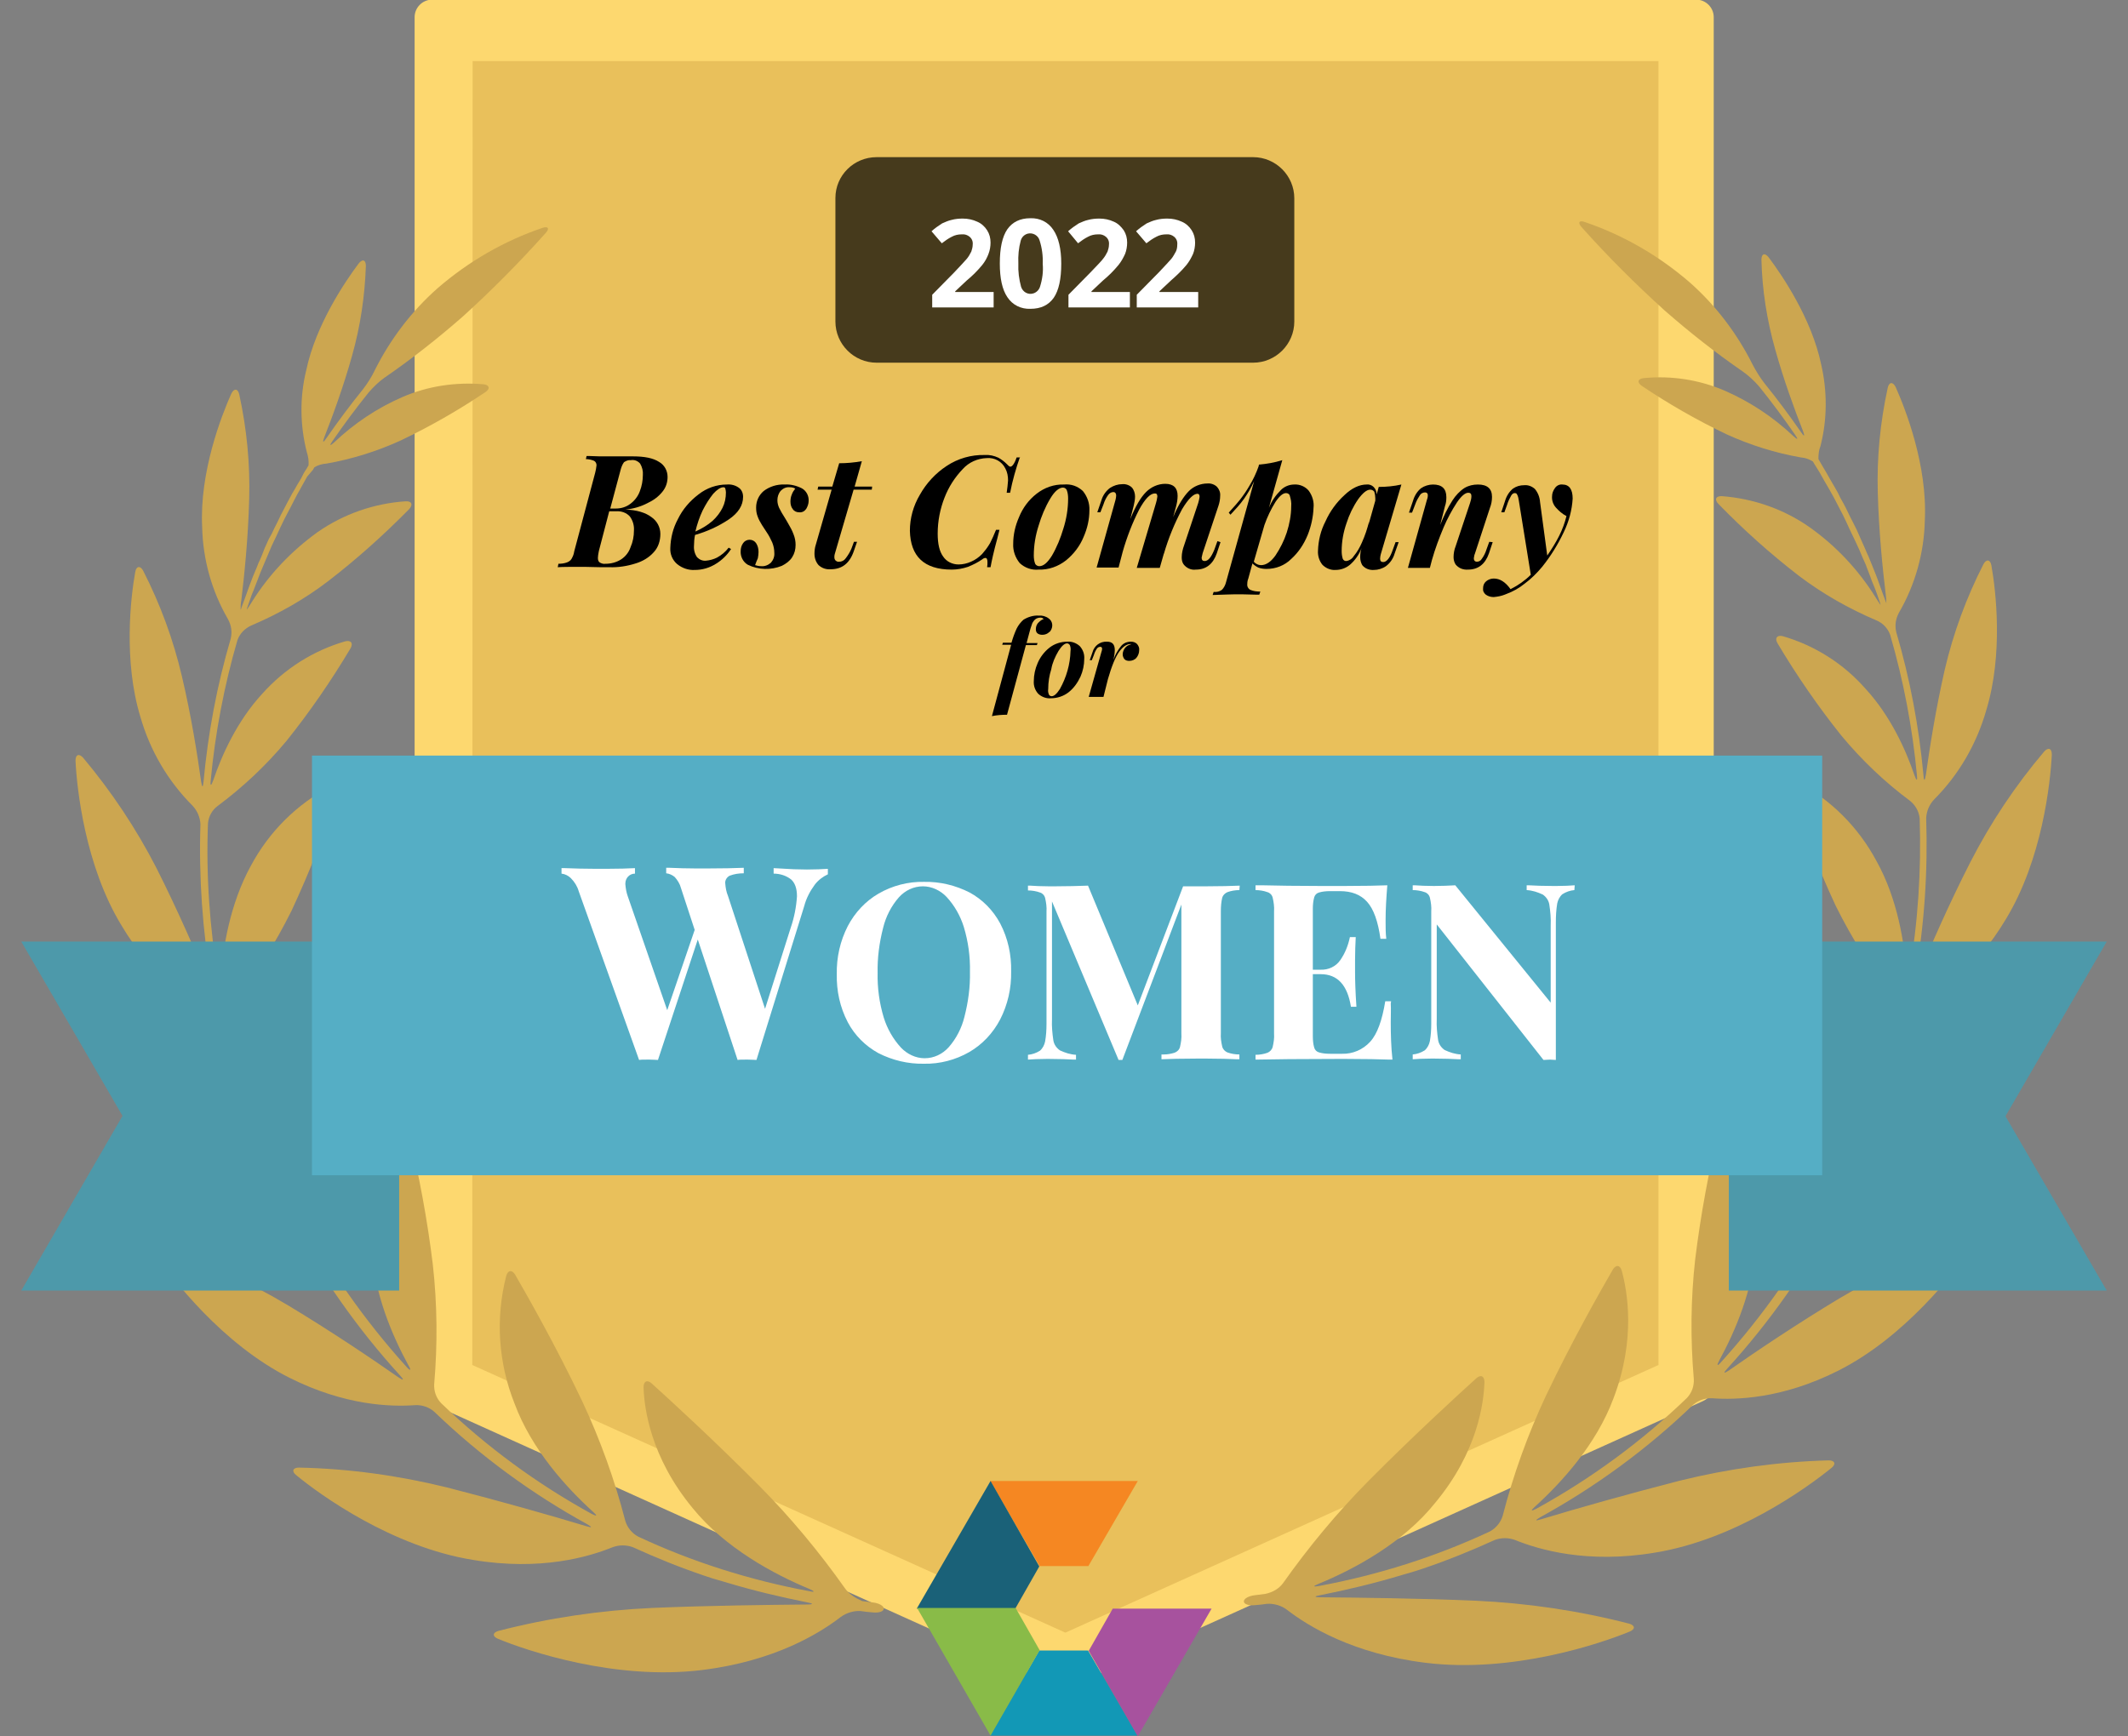
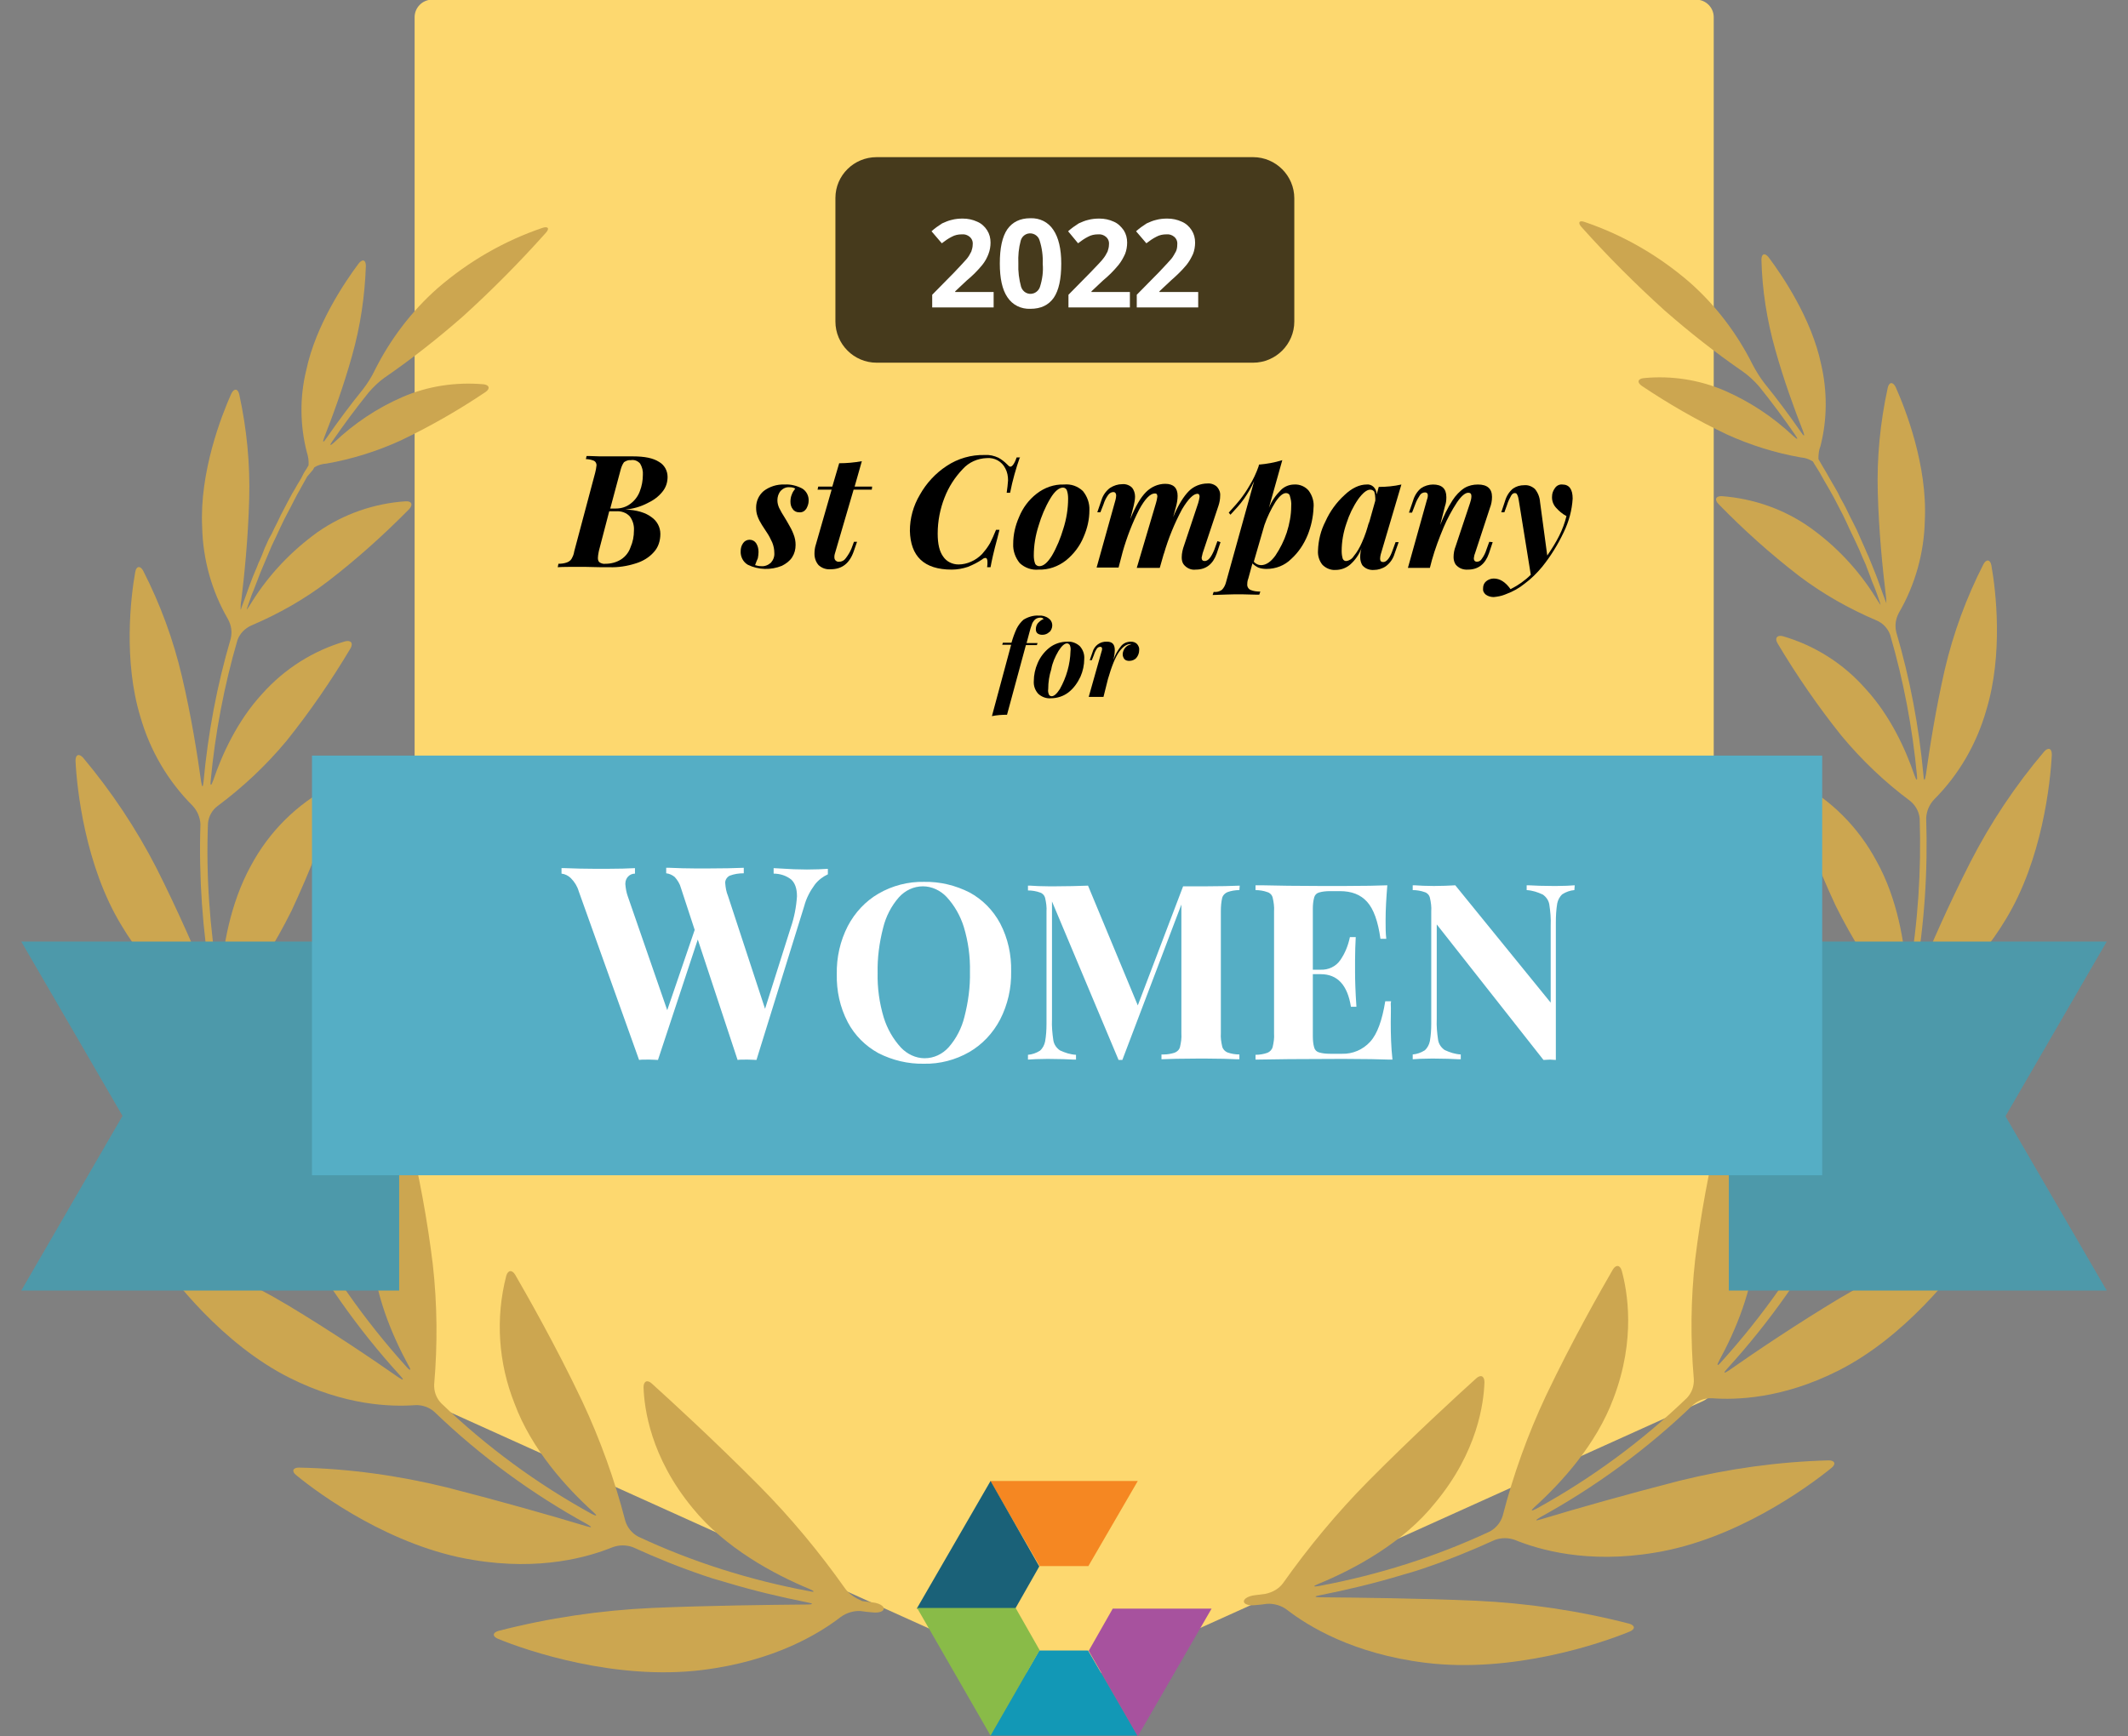
<svg xmlns="http://www.w3.org/2000/svg" version="1.1" id="Layer_1" x="0px" y="0px" viewBox="0 0 620 506" style="enable-background:new 0 0 620 506;" xml:space="preserve">
  <rect x="0" y="0" width="620" height="506" fill="#808080" stroke="none" />
  <style type="text/css">
	.st0{fill:#FDD86F;}
	.st1{fill-rule:evenodd;clip-rule:evenodd;fill:#FDD86F;}
	.st2{fill:#E9C05B;}
	.st3{fill:#463A1C;}
	.st4{fill:#FFFFFF;}
	.st5{fill-rule:evenodd;clip-rule:evenodd;fill:#FFFFFF;}
	.st6{fill:#CCA650;}
	.st7{fill:#F58722;}
	.st8{fill:#1A6178;}
	.st9{fill:#1298B6;}
	.st10{fill:#89BB48;}
	.st11{fill:#A7529E;}
	.st12{fill:#B27D28;}
	.st13{fill:#C99129;}
	.st14{fill-rule:evenodd;clip-rule:evenodd;}
	.st15{fill:#667EA8;}
	.st16{fill:#7B95D3;}
	.st17{fill:#4D99AA;}
	.st18{fill:#55AEC5;}
	.st19{fill:#00487A;}
	.st20{fill:#00AAE0;}
	.st21{fill:#FFFFFF;stroke:#FFFFFF;stroke-miterlimit:10;}
	.st22{clip-path:url(#SVGID_00000142134432023805446720000005621940521697512363_);}
	.st23{clip-path:url(#SVGID_00000161621222357263139360000004282799923599766928_);}
	.st24{fill:url(#SVGID_00000093173129863619577470000009098229311098438079_);}
	.st25{fill:url(#SVGID_00000091701474986526590570000018381077971293509534_);}
	.st26{fill:url(#SVGID_00000175300475791098529800000016037688134023004061_);}
	.st27{fill:url(#SVGID_00000029012909410860002230000013346145005267094426_);}
	.st28{fill:url(#SVGID_00000106127902239477985950000011311151439043703426_);}
	.st29{fill:url(#SVGID_00000152224505280090934970000014811352269064177339_);}
	.st30{fill:url(#SVGID_00000039120480580598256040000002340994680878656136_);}
	.st31{fill:url(#SVGID_00000155136675371500779610000003839319778483388305_);}
	.st32{clip-path:url(#SVGID_00000139278791271312038980000014762917221570686645_);}
	.st33{clip-path:url(#SVGID_00000006704243262585027100000016084720007370095524_);}
	.st34{fill:url(#SVGID_00000134969696755060547760000011449486893778416776_);}
	.st35{fill:url(#SVGID_00000119090737525050614900000010927833022164110997_);}
	.st36{fill:url(#SVGID_00000065770044047107872300000009371197453868776861_);}
	.st37{fill:url(#SVGID_00000050632403265205478100000003341917248597632129_);}
	.st38{fill:url(#SVGID_00000166658820870393321600000017576602699582218647_);}
	.st39{fill:url(#SVGID_00000174592456811287354480000015567120547748533670_);}
	.st40{fill:url(#SVGID_00000003083782447399022050000012392391636362467470_);}
	.st41{fill:url(#SVGID_00000034801952341921184400000014698109242457064855_);}
	.st42{clip-path:url(#SVGID_00000127032376585417743290000013248929022454631335_);}
	.st43{clip-path:url(#SVGID_00000178903839667214343080000007428317334203680899_);}
	.st44{fill:url(#SVGID_00000076568207781452617900000015154265596971699888_);}
	.st45{fill:url(#SVGID_00000031898966721915367180000009425008237303046804_);}
	.st46{fill:url(#SVGID_00000010277119529159958570000004596771022727513523_);}
	.st47{fill:url(#SVGID_00000127761727333688690490000000373998279810165925_);}
	.st48{fill:url(#SVGID_00000018943323555395052960000000351228856893878401_);}
	.st49{fill:url(#SVGID_00000039109603182395978980000016817435362463799428_);}
	.st50{fill:url(#SVGID_00000045605513284974797640000011344673098122486432_);}
	.st51{fill:url(#SVGID_00000176739183257220966430000018289396164330081207_);}
	.st52{clip-path:url(#SVGID_00000152948855153572218490000000877509496167021445_);}
	.st53{clip-path:url(#SVGID_00000136394851049299695650000003772008295528536498_);}
	.st54{fill:url(#SVGID_00000003081660819479408600000006588352353319812483_);}
	.st55{fill:url(#SVGID_00000170268850591521332510000008087578256755542958_);}
	.st56{fill:url(#SVGID_00000025426530363548770650000017439620923787450264_);}
	.st57{fill:url(#SVGID_00000019675502550657758640000016465593702077013694_);}
	.st58{fill:url(#SVGID_00000036242783966944594490000011002801245149803924_);}
	.st59{fill:url(#SVGID_00000005235670456132856230000012796865563388944263_);}
	.st60{fill:url(#SVGID_00000014628106760323833080000017360144074573813141_);}
	.st61{fill:url(#SVGID_00000066503058191367531920000013476696743931360699_);}
	.st62{clip-path:url(#SVGID_00000161613951751312706050000007756465933353992091_);}
	.st63{clip-path:url(#SVGID_00000096754726400563562070000008600125876225076111_);}
	.st64{fill:url(#SVGID_00000039820226326539256370000007164458070418086322_);}
	.st65{fill:url(#SVGID_00000000943612933852501570000004713649053548052381_);}
	.st66{fill:url(#SVGID_00000142879919468065513770000006121024144551739520_);}
	.st67{fill:url(#SVGID_00000106856505517673674170000015344131463284459907_);}
	.st68{fill:url(#SVGID_00000025410677106970587640000002147484276529421185_);}
	.st69{fill:url(#SVGID_00000163060440713526596600000004866116896394340738_);}
	.st70{fill:url(#SVGID_00000096033870560642987890000002927334199141361578_);}
	.st71{fill:url(#SVGID_00000029033505034789860130000001562339490037568385_);}
</style>
  <g>
    <path class="st0" d="M494.1,403.7L310,486.8l-184.1-83.1V5h368.1V403.7z" />
    <path class="st1" d="M307.9,491.4c0.7,0.3,1.4,0.4,2.1,0.5c0.7,0,1.4-0.2,2.1-0.5l184.1-83.1c1.8-0.8,3-2.6,3.1-4.6V5   c0-2.8-2.3-5.1-5.1-5.1l0,0H125.9c-2.8,0-5.1,2.3-5.1,5.1v398.7c0,2,1.2,3.8,3.1,4.6L307.9,491.4z M310,481.2l-179-80.8V10.1h358   v390.2L310,481.2z" />
-     <path class="st2" d="M137.7,17.8h345.5v380l-172.8,78l-172.8-78L137.7,17.8L137.7,17.8z" />
    <path class="st6" d="M246.2,462.9c-7.5-10.6-15.8-20.6-24.9-29.8c-13.4-13.5-26.2-25.2-31.4-29.9c-1.3-1.2-2.4-0.7-2.4,1.1   c0.2,6.1,2,20.3,14.3,35.2c9.4,11.6,23.7,19.3,34.1,23.6c1.6,0.7,1.5,1-0.2,0.6c-17.2-3.2-34-8.5-49.8-15.9c-1.8-1-3.1-2.6-3.7-4.5   c-3.1-12-7.3-23.7-12.6-35c-7.8-16.4-16.1-30.9-19.5-36.8c-0.9-1.5-2.1-1.4-2.6,0.3c-3.2,12.4-2.3,25.4,2.4,37.2   c5,13.5,15.2,24.6,22.9,31.6c1.3,1.2,1.2,1.4-0.4,0.6c-16-8.8-30.7-19.6-43.9-32.3c-1.4-1.5-2.1-3.4-2-5.5   c1-11.6,0.9-23.3-0.4-34.9c-1.6-13.1-4-26-7.1-38.8c-0.4-1.7-1.5-2-2.5-0.4c-6.1,10.4-9,22.3-8.2,34.3c0.6,13.3,6.1,25.9,10.7,34.3   c0.9,1.5,0.6,1.8-0.6,0.4c-12.2-13.5-22.7-28.5-31.3-44.6c-0.8-1.8-0.9-3.9-0.1-5.8c4.6-10.6,8.1-21.6,10.4-33   c2.4-12.9,4-25.8,4.8-38.9c0.1-1.8-1-2.4-2.3-1.2c-8.9,7.9-15.2,18.4-18.1,30c-3.4,13-2.1,26.6-0.3,36c0.3,1.7,0,1.8-0.7,0.2   c-6.2-13.7-11.1-28.1-14.5-42.8c-0.3-2,0.2-4,1.4-5.6c6.7-8.4,12.5-17.6,17.3-27.3c5.2-11.2,9.8-22.8,13.5-34.5   c0.5-1.7-0.4-2.5-2-1.7c-10,5.2-18.1,13.3-23.4,23.2c-6.1,11.1-8.2,24-8.8,33.1c-0.1,1.8-0.4,1.8-0.7,0c-2.5-15-3.6-30.3-3-45.5   c0.2-2,1.2-3.8,2.8-5c7.4-5.5,14.2-11.9,20.1-19c6.8-8.5,13-17.5,18.6-26.9c0.9-1.5,0.2-2.5-1.5-2.1c-9.3,2.7-17.7,8-24.2,15.3   c-7.3,7.9-11.8,17.9-14.3,25.3c-0.6,1.7-0.9,1.6-0.7-0.1c1.3-13.8,3.9-27.5,7.8-40.9c0.7-1.9,2.2-3.4,4-4.2c8-3.4,15.6-7.7,22.5-13   c8.3-6.4,16.1-13.4,23.5-20.9c1.2-1.3,0.8-2.4-1-2.3c-9.2,0.6-18.1,3.7-25.7,9c-7.6,5.5-14.1,12.3-19.1,20.3   c-0.5,0.8-1,1.6-1.5,2.3c0-0.2,0.1-0.3,0.1-0.5c0.3-0.9,0.6-1.8,0.9-2.6c0.3-0.9,0.6-1.7,1-2.6l1-2.6l1-2.6   c0.4-0.9,0.7-1.7,1.1-2.6l1.1-2.6l1.1-2.6c0.4-0.8,0.8-1.7,1.2-2.5l1.2-2.6l1.2-2.5c0.4-0.8,0.9-1.7,1.3-2.5   c0.4-0.8,0.9-1.6,1.3-2.5l1.3-2.5c0.5-0.8,0.9-1.6,1.4-2.5c0.5-0.8,0.9-1.7,1.4-2.5l1.7-2l0.4-0.7c1.1-0.7,2.3-1,3.6-1.1   c7.4-1.3,14.7-3.6,21.5-6.7c8.6-4.1,16.8-8.8,24.7-14.1c1.5-1,1.2-2.1-0.5-2.3c-8.1-0.7-16.2,0.5-23.6,3.7s-14.1,7.7-19.9,13.2   c-1.3,1.2-1.5,1-0.5-0.4c3.3-4.8,6.8-9.5,10.5-14.1c1.4-1.6,2.9-3.1,4.6-4.3c8-5.5,15.6-11.5,22.9-17.9   c8.5-7.7,16.5-15.8,24.1-24.3c1.2-1.3,0.7-2-0.9-1.5c-11.2,3.8-21.6,9.8-30.6,17.6c-7.6,6.7-13.8,14.9-18.3,23.9   c-0.9,1.9-2.1,3.8-3.4,5.5c-3.8,4.7-7.3,9.4-10.7,14.3c-1,1.5-1.2,1.3-0.6-0.3c2.4-6.1,5.6-14.8,8.1-23.8c2.4-8.5,3.7-17.3,4-26.1   c0-1.8-1-2.1-2.1-0.7C100.6,82,92,94.6,89.2,108c-1.9,7.8-1.8,16,0.2,23.8c0.4,1.2,0.6,2.5,0.5,3.8l-0.4,0.7   c-0.5,0.8-1,1.5-1.4,2.4s-1,1.7-1.5,2.6s-0.9,1.6-1.4,2.4l-1.4,2.6l-1.3,2.5c-0.5,0.9-0.9,1.7-1.3,2.6c-0.4,0.9-0.8,1.6-1.2,2.4   c-0.4,0.8-0.8,1.8-1.3,2.6c-0.5,0.8-0.8,1.7-1.2,2.5c-0.4,0.8-0.7,1.7-1.1,2.7s-0.7,1.7-1.1,2.5c-0.3,0.8-0.7,1.8-1.1,2.7   c-0.4,0.9-0.7,1.7-1,2.5s-0.7,1.8-1,2.7s-0.6,1.7-0.9,2.5l-1,2.7c0,0.2-0.1,0.4-0.2,0.5c0-0.9,0-1.8,0.2-2.7   c0.9-7.4,2-18.3,2.3-29.5c0.3-10.3-0.7-20.5-2.9-30.6c-0.4-1.7-1.5-1.8-2.3-0.2c-2.9,6.5-9.3,22.9-8.5,38.9   c0.2,9.4,2.8,18.7,7.5,26.8c1,1.8,1.3,3.8,0.8,5.8c-4,13.6-6.6,27.5-7.9,41.6c-0.2,1.8-0.4,1.8-0.7,0c-1.1-7.9-2.9-19.3-5.6-30.7   c-2.5-10.7-6.3-21-11.3-30.8c-0.8-1.5-2-1.4-2.3,0.4c-1.3,7.2-3.5,25.8,1.5,42.2c2.8,9.8,8,18.7,15.2,25.9c1.4,1.5,2.2,3.4,2.3,5.4   c-0.5,15.5,0.6,31,3.2,46.3c0.3,1.8,0,1.8-0.7,0.2c-3.5-8.5-9-21.2-15.3-33.7c-5.9-11.5-13.1-22.3-21.4-32.2   c-1.2-1.3-2.2-0.9-2.2,0.9c0.4,8.2,2.8,30.6,13.4,48c8.7,14.6,19.1,21.7,24.9,24.9c1.7,1,3,2.7,3.6,4.6c3.5,15,8.4,29.7,14.8,43.7   c0.7,1.6,0.5,1.8-0.6,0.4c-5.9-7.6-14.7-19-24.4-30c-9.1-10.3-19.4-19.5-30.5-27.5c-1.5-1-2.4-0.3-1.9,1.4   c2.4,8.3,10.7,30.8,26.4,46.1c13,12.7,25.6,17.1,32.4,18.7c1.9,0.5,3.6,1.8,4.6,3.5c8.7,16.4,19.4,31.7,31.9,45.4   c1.2,1.3,1,1.5-0.5,0.5c-8-5.6-19.9-13.6-32.2-21c-11.7-7-24.2-12.7-37.2-16.8c-1.7-0.5-2.4,0.4-1.4,1.9c4.8,7.1,19.5,26.2,39,36   c16.3,8.2,29.7,8.5,36.7,8c2-0.1,4,0.6,5.5,1.9c13.4,12.9,28.4,23.9,44.6,32.8c1.5,0.9,1.5,1.1-0.2,0.6   c-10.2-3.1-25.4-7.4-40.6-11.3c-14.2-3.5-28.7-5.5-43.2-5.8c-1.8,0-2.2,1.1-0.8,2.2c6.9,5.7,27.9,20.9,51.5,24.7   c19.7,3.3,33.8-0.9,40.7-3.7c1.9-0.7,4-0.7,5.9,0c6.8,3.1,13.7,5.9,20.8,8.3c1.7,0.6,3.1,1,3.1,1s1.4,0.4,3.1,0.9   c7.9,2.4,15.9,4.3,23.9,5.9c1.7,0.3,1.7,0.6,0,0.6c-11.5,0.1-28.7,0.3-45.3,1c-15.1,0.7-30.1,2.9-44.8,6.7   c-1.7,0.5-1.8,1.6-0.1,2.3c8.5,3.5,34.1,12.2,59.4,9.1c21.2-2.6,34.3-10.7,40.5-15.5c1.7-1.2,3.7-1.8,5.7-1.7   c1.2,0.2,2.4,0.3,3.6,0.4c1.8,0.2,3.2-0.3,3.2-1.1s-1.4-1.6-3.2-1.8l-3.1-0.4C249.2,465.7,247.4,464.6,246.2,462.9z" />
    <path class="st6" d="M373.8,461.4c7.5-10.6,15.8-20.6,24.9-29.8c13.4-13.5,26.2-25.2,31.4-29.9c1.3-1.2,2.4-0.7,2.4,1.1   c-0.2,6.1-2,20.3-14.3,35.1c-9.3,11.7-23.6,19.4-34.1,23.7c-1.7,0.7-1.5,0.9,0.2,0.6c17.2-3.2,34-8.5,49.8-15.9   c1.8-1,3.1-2.6,3.7-4.5c3.1-12,7.3-23.7,12.6-35c7.8-16.4,16.1-30.9,19.5-36.8c0.9-1.5,2.1-1.4,2.6,0.3c1.6,5.9,4.2,19.9-2.4,37.2   c-5,13.5-15.2,24.6-22.9,31.6c-1.3,1.2-1.2,1.4,0.4,0.6c16-8.8,30.7-19.6,43.9-32.3c1.4-1.5,2.1-3.4,2-5.5   c-1-11.6-0.9-23.3,0.4-34.9c1.6-13,4-26,7.1-38.7c0.4-1.7,1.6-2,2.5-0.4c6.2,10.3,9,22.3,8.1,34.3c-0.6,13.3-6.1,25.9-10.7,34.3   c-0.8,1.5-0.6,1.8,0.6,0.4c12.2-13.5,22.7-28.5,31.3-44.6c0.8-1.8,0.9-3.9,0.1-5.8c-4.6-10.6-8.1-21.6-10.4-33   c-2.4-12.8-4.1-25.8-4.9-38.8c-0.1-1.8,1-2.4,2.3-1.2c8.9,7.9,15.2,18.3,18.1,29.9c3.4,13,2.1,26.6,0.3,36c-0.3,1.7,0,1.8,0.7,0.2   c6.2-13.8,11.1-28.1,14.5-42.8c0.3-2-0.2-4-1.4-5.6c-6.7-8.4-12.5-17.6-17.3-27.3c-5.2-11.2-9.7-22.8-13.5-34.5   c-0.5-1.7,0.4-2.5,2-1.7c10,5.2,18.1,13.3,23.4,23.2c6.2,11.1,8.2,24.1,8.8,33.1c0.1,1.8,0.4,1.8,0.7,0c2.6-15,3.6-30.2,3.1-45.5   c-0.2-2-1.2-3.8-2.8-5.1c-7.4-5.5-14.1-11.9-20-19c-6.8-8.5-13-17.5-18.6-26.9c-0.9-1.5-0.2-2.5,1.5-2.1c9.3,2.7,17.7,8,24.1,15.3   c7.3,7.9,11.8,17.9,14.3,25.3c0.6,1.7,0.9,1.6,0.7-0.1c-1.3-13.8-3.9-27.5-7.8-40.9c-0.7-1.9-2.1-3.4-4-4.2   c-8-3.4-15.6-7.7-22.6-13c-8.3-6.4-16.1-13.4-23.4-20.9c-1.3-1.3-0.8-2.4,1-2.3c9.2,0.7,18.1,3.8,25.6,9.1   c7.6,5.4,14.1,12.3,19.1,20.3c0.5,0.8,1,1.6,1.5,2.3c0-0.2-0.1-0.3-0.1-0.5c-0.3-0.9-0.6-1.8-0.9-2.6c-0.3-0.8-0.6-1.7-1-2.6   c-0.4-0.9-0.7-1.7-1-2.6l-1-2.6c-0.3-0.9-0.7-1.7-1.1-2.6l-1.1-2.6l-1.2-2.6c-0.4-0.8-0.8-1.7-1.2-2.5c-0.4-0.8-0.8-1.7-1.2-2.6   c-0.4-0.9-0.8-1.6-1.2-2.5l-1.3-2.5c-0.4-0.8-0.9-1.7-1.3-2.5l-1.4-2.5l-1.4-2.4l-1.4-2.5l-1.5-2.4l-0.4-0.7   c-1.1-0.7-2.3-1.1-3.6-1.2c-7.4-1.3-14.7-3.6-21.5-6.7c-8.6-4.1-16.8-8.8-24.7-14.1c-1.5-1-1.3-2.1,0.5-2.3   c8.1-0.8,16.3,0.5,23.7,3.7c7.3,3.2,14.1,7.7,19.9,13.2c1.3,1.2,1.5,1,0.5-0.4c-3.3-4.8-6.8-9.5-10.5-14.1c-1.4-1.6-3-3.1-4.7-4.3   c-8-5.5-15.6-11.5-22.9-17.9c-8.5-7.7-16.5-15.7-24.1-24.2c-1.2-1.3-0.7-2.1,0.9-1.5c11.2,3.8,21.6,9.8,30.6,17.6   c7.6,6.7,13.8,14.9,18.3,23.9c1,1.9,2.1,3.7,3.4,5.4c3.8,4.7,7.3,9.4,10.7,14.3c1,1.5,1.2,1.3,0.6-0.3c-2.4-6.1-5.6-14.8-8.1-23.8   c-2.4-8.5-3.8-17.3-4-26.1c0-1.8,1-2.1,2.1-0.7c3.9,5.2,12.5,17.8,15.3,31.2c1.8,7.8,1.8,16-0.2,23.8c-0.5,1.2-0.6,2.5-0.6,3.8   l0.4,0.7l1.4,2.4c0.5,0.8,1,1.7,1.5,2.6l1.4,2.4c0.5,0.9,1,1.7,1.4,2.6c0.4,0.9,0.9,1.6,1.3,2.4c0.4,0.8,0.9,1.7,1.3,2.6   c0.4,0.9,0.8,1.6,1.2,2.4l1.3,2.6l1.1,2.5c0.4,0.9,0.8,1.8,1.2,2.7c0.4,0.9,0.7,1.7,1.1,2.5l1.1,2.7c0.3,0.8,0.7,1.7,1,2.5   c0.3,0.8,0.7,1.8,1,2.7c0.3,0.9,0.6,1.7,0.9,2.5l1,2.7l0.2,0.5c0-0.9-0.1-1.8-0.2-2.7c-0.9-7.4-2-18.3-2.3-29.5   c-0.3-10.3,0.7-20.5,2.9-30.6c0.4-1.7,1.5-1.8,2.3-0.2c2.9,6.5,9.3,22.9,8.5,38.9c-0.2,9.4-2.8,18.7-7.5,26.8   c-1,1.8-1.3,3.8-0.8,5.8c4,13.6,6.6,27.5,7.9,41.6c0.1,1.8,0.4,1.8,0.7,0c1.1-7.9,2.9-19.3,5.5-30.7c2.5-10.7,6.3-21,11.3-30.8   c0.8-1.5,2-1.4,2.3,0.4c1.3,7.3,3.5,25.8-1.5,42.2c-2.8,9.8-8,18.8-15.2,26c-1.4,1.5-2.2,3.4-2.3,5.4c0.5,15.5-0.5,31-3.2,46.3   c-0.3,1.8,0,1.8,0.7,0.2c3.5-8.5,9-21.2,15.4-33.7c5.9-11.5,13.1-22.3,21.5-32.2c1.2-1.3,2.2-0.9,2.2,0.9   c-0.4,8.2-2.8,30.6-13.4,48c-8.7,14.6-19.1,21.7-24.9,24.9c-1.7,1-3,2.7-3.6,4.6c-3.5,15-8.4,29.7-14.8,43.7   c-0.7,1.6-0.5,1.8,0.6,0.3c5.9-7.6,14.7-19,24.5-30c9.1-10.3,19.4-19.5,30.6-27.5c1.5-1,2.4-0.3,1.9,1.4   c-2.5,8.2-10.8,30.8-26.5,46c-13,12.7-25.6,17.1-32.4,18.7c-1.9,0.5-3.6,1.8-4.7,3.5c-8.7,16.4-19.4,31.7-31.9,45.4   c-1.2,1.3-1,1.5,0.5,0.5c8-5.6,19.9-13.6,32.2-21c11.7-7,24.2-12.7,37.2-16.8c1.7-0.5,2.4,0.4,1.4,1.9c-4.8,7.1-19.5,26.2-39,36   c-16.3,8.2-29.7,8.5-36.7,8c-2-0.1-4,0.6-5.5,1.9c-13.4,12.9-28.4,23.9-44.6,32.8c-1.5,0.9-1.5,1.1,0.2,0.6   c10.2-3.1,25.4-7.4,40.6-11.3c14.2-3.5,28.7-5.5,43.3-5.9c1.8,0,2.2,1.1,0.8,2.2c-7,5.7-27.9,20.9-51.5,24.7   c-19.7,3.3-33.8-0.9-40.7-3.7c-1.9-0.7-4-0.7-5.9,0c-6.8,3.1-13.7,5.9-20.8,8.3c-1.7,0.6-3.1,1-3.1,1s-1.4,0.4-3.1,0.9   c-7.9,2.4-15.9,4.3-23.9,5.9c-1.8,0.3-1.7,0.6,0,0.6c11.5,0.1,28.7,0.3,45.3,1c15.1,0.7,30.1,2.9,44.8,6.7c1.7,0.5,1.8,1.6,0.1,2.3   c-8.5,3.5-34.1,12.2-59.4,9.1c-21.2-2.6-34.3-10.7-40.5-15.5c-1.6-1.2-3.7-1.8-5.7-1.7c-1.2,0.2-2.4,0.3-3.6,0.4   c-1.8,0.2-3.2-0.3-3.2-1.1c0-0.8,1.4-1.6,3.2-1.8l3.1-0.4C370.9,464,372.6,463,373.8,461.4z" />
    <path class="st7" d="M288.5,431.6l14.4,24.8h14.2l14.4-24.8H288.5z" />
    <path class="st8" d="M288.6,431.6l-21.5,37.2h28.7l7-12.3L288.6,431.6z" />
    <path class="st9" d="M288.5,505.8h42.9L317,481h-14.2L288.5,505.8z" />
    <path class="st10" d="M288.6,505.8l14.3-24.9l-7-12.3h-28.7L288.6,505.8z" />
    <path class="st11" d="M324.2,468.8l-7,12.3l14.3,24.9l21.5-37.2L324.2,468.8z" />
    <path class="st17" d="M83.8,274.4H6.2l29.5,50.8L6.2,376.1h110.1V274.4H83.8z" />
    <path class="st17" d="M613.8,274.4H503.7v101.7h110.1l-29.5-50.8L613.8,274.4z" />
    <path class="st18" d="M530.9,342.5V220.2H90.9v122.3H530.9z" />
    <path class="st4" d="M235.1,253.4c2.5,0,4.5-0.1,6.1-0.2v1.6c-1.5,0.7-2.8,1.7-3.8,3c-1.4,1.9-2.5,4-3.1,6.3l-13.9,44.8   c-0.5,0-1.3-0.1-2.4-0.1h-0.9c-1,0-1.7,0-2.2,0.1l-11.6-35.1l-11.6,35.1c-0.5,0-1.3-0.1-2.4-0.1h-0.9c-1,0-1.7,0-2.2,0.1   l-17.6-49.2c-0.4-1.4-1.2-2.7-2.3-3.8c-0.7-0.7-1.7-1.2-2.7-1.3V253h1c2.6,0.1,5.7,0.2,9.3,0.2h2.5c3.9,0,6.7-0.1,8.6-0.2v1.6   c-1.6,0-2.8,1.3-2.8,2.9c0,0.1,0,0.1,0,0.2c0.1,1.2,0.3,2.4,0.7,3.5l11.5,33.2l8-23.4l-4-12.2c-0.3-1.2-1-2.3-1.8-3.2   c-0.7-0.6-1.6-1-2.5-1.1v-1.6h1c2.3,0.1,5,0.2,8.2,0.2h2.1c5.1,0,8.9-0.1,11.3-0.2v1.6c-1.4,0-2.8,0.2-4.1,0.7   c-0.8,0.4-1.4,1.3-1.3,2.2c0.1,1.3,0.3,2.5,0.8,3.7l10.8,32.9l7.5-23.7c1-2.9,1.6-6,1.8-9.1c0-2.3-0.6-3.9-1.7-4.9   c-1.4-1.1-3.2-1.7-5.1-1.7V253l1.8,0.1C230,253.3,232.7,253.4,235.1,253.4z" />
    <path class="st5" d="M282.5,260.1c-4.1-2.1-8.7-3.2-13.3-3.1c-4.6-0.1-9.2,1.1-13.2,3.4c-3.8,2.2-6.9,5.5-9,9.5   c-2.2,4.3-3.3,9.1-3.2,14c-0.1,4.8,0.9,9.6,3.2,14c2,3.8,5.1,6.9,8.9,9c4.1,2.1,8.7,3.2,13.3,3.1c4.6,0.1,9.2-1.1,13.2-3.4   c3.8-2.2,6.9-5.5,9-9.5c2.2-4.3,3.3-9.1,3.2-14c0.1-4.8-0.9-9.6-3.2-14C289.3,265.2,286.2,262.1,282.5,260.1z M261.9,261.5   c1.8-2,4.3-3.2,7-3.2c2.6,0,5.1,1.2,6.9,3.1c2.3,2.5,4,5.5,5,8.7c1.3,4.3,1.9,8.7,1.8,13.1c0.1,4.4-0.5,8.8-1.6,13.1   c-0.8,3.3-2.4,6.4-4.6,8.9c-1.8,2-4.3,3.2-7,3.2c-2.6,0-5.1-1.2-6.9-3.1c-2.3-2.5-4-5.5-5-8.7c-1.3-4.3-1.9-8.7-1.8-13.1   c-0.1-4.4,0.5-8.8,1.6-13.1C258.1,267.1,259.7,264,261.9,261.5L261.9,261.5z" />
    <path class="st4" d="M361.1,259.4c-1.2,0-2.4,0.2-3.5,0.6c-0.7,0.3-1.3,0.9-1.5,1.6c-0.3,1.3-0.4,2.6-0.4,4v35.5   c-0.1,1.3,0.1,2.6,0.4,3.9c0.2,0.8,0.8,1.4,1.5,1.7c1.1,0.4,2.3,0.6,3.5,0.6v1.4h-0.7c-2.2-0.1-5.2-0.2-8.8-0.2h-2.9   c-4.6,0-8,0.1-10.3,0.2v-1.4h0.7c1.1,0,2.1-0.2,3.1-0.5c0.8-0.3,1.4-0.9,1.6-1.7c0.3-1.3,0.5-2.6,0.4-3.9v-37.6L327,308.9h-1.1   l-19.4-46.2V297c-0.1,2.1,0.1,4.2,0.4,6.2c0.2,1.2,0.9,2.2,1.9,2.9c1.5,0.7,3,1.2,4.7,1.3v1.4h-0.6c-1.8-0.1-4.2-0.2-7.1-0.2h-1   c-2.2,0-4,0.1-5.3,0.2v-1.4c1.2-0.1,2.4-0.5,3.5-1.2c0.8-0.7,1.3-1.7,1.5-2.7c0.3-1.7,0.4-3.4,0.4-5.1v-32.7c0.1-1.3-0.1-2.7-0.4-4   c-0.2-0.8-0.8-1.4-1.5-1.6c-1.1-0.4-2.3-0.6-3.5-0.6v-1.4h0.6c1.5,0.1,3.3,0.2,5.6,0.2h1.5c3.8,0,7-0.1,9.8-0.2l14.5,34.9   l13.2-34.7h6.4c4.3,0,7.7-0.1,10.1-0.2L361.1,259.4z" />
    <path class="st4" d="M405.2,297.9c0,3.6,0.1,7.3,0.5,10.9h-0.9c-2.8-0.1-7-0.2-12.5-0.2h-3.1c-10.4,0-18.2,0.1-23.4,0.2v-1.4   c1.2,0,2.4-0.2,3.5-0.6c0.7-0.3,1.3-0.9,1.5-1.7c0.3-1.3,0.5-2.6,0.4-3.9v-35.6c0.1-1.3-0.1-2.7-0.4-4c-0.2-0.8-0.8-1.4-1.5-1.6   c-1.1-0.4-2.3-0.6-3.5-0.6V258h2c4.3,0.1,10,0.2,17.1,0.2h6.7c5.8,0,10-0.1,12.6-0.2c-0.3,3.7-0.5,7-0.5,10v0.7   c0,1.6,0,3.3,0.2,4.9h-1.7c-0.7-5.1-2-8.7-3.9-10.8s-4.5-3.1-7.9-3.1h-2.9c-1.1,0-2.2,0.1-3.2,0.4c-0.7,0.2-1.2,0.7-1.4,1.4   c-0.3,1.1-0.4,2.2-0.4,3.3v17.8h2.2c2.3,0.1,4.5-0.9,5.8-2.8c1.4-2,2.3-4.3,2.8-6.7h1.7c-0.1,2-0.2,4.3-0.2,6.7v3.4   c0,2.4,0.1,5.8,0.4,10.2h-1.6c-1-6.3-3.9-9.5-8.8-9.5h-2.3V302c0,1.1,0.1,2.3,0.4,3.3c0.2,0.7,0.7,1.2,1.4,1.4   c1,0.3,2.1,0.4,3.2,0.4h3.5c3.1,0.1,6.1-1.2,8.2-3.5s3.5-6.3,4.4-11.8h1.7l-0.1,0.7C405.3,294,405.2,295.8,405.2,297.9z" />
    <path class="st4" d="M458.7,259.4c-1.2,0.1-2.4,0.5-3.5,1.2c-0.8,0.7-1.3,1.7-1.5,2.7c-0.3,1.8-0.4,3.7-0.4,5.5v40.1l-1.7-0.1   l-1.9,0.1l-31.1-39.5v27.5c-0.1,2.1,0.1,4.2,0.4,6.2c0.2,1.2,0.9,2.2,1.9,2.9c1.5,0.7,3,1.2,4.7,1.3v1.4H425   c-1.8-0.1-4.2-0.2-7.1-0.2h-1c-2.2,0-4,0.1-5.3,0.2v-1.4c1.2-0.1,2.4-0.5,3.5-1.2c0.8-0.7,1.3-1.7,1.5-2.7c0.3-1.7,0.4-3.4,0.4-5.1   v-32.7c0.1-1.3-0.1-2.7-0.4-4c-0.2-0.8-0.8-1.4-1.5-1.6c-1.1-0.4-2.3-0.6-3.5-0.6V258h0.6c1.5,0.1,3.3,0.2,5.6,0.2   c2.3,0,4.4-0.1,6.2-0.2l27.8,34.2v-22.4c0.1-2.1-0.1-4.2-0.4-6.2c-0.2-1.2-0.9-2.2-1.9-2.9c-1.5-0.7-3-1.2-4.7-1.3V258h0.6   c1.8,0.1,4.2,0.2,7.1,0.2h1c2.2,0,4-0.1,5.3-0.2L458.7,259.4z" />
    <path class="st14" d="M182.2,148.5c3.3,0.1,5.9,0.9,7.6,2.2c1.6,1.1,2.6,2.9,2.6,4.9s-0.6,3.9-1.9,5.3c-1.4,1.6-3.3,2.7-5.3,3.3   c-2.5,0.8-5.1,1.2-7.7,1.1h-2.6c-1.6,0-3.1-0.1-4.5-0.1h-1.8c-2.6,0-4.6,0-6.1,0.1l0.2-1c0.8,0,1.7-0.1,2.5-0.4   c0.5-0.2,1-0.5,1.3-1c0.4-0.7,0.7-1.4,0.8-2.2l6.1-22.9c0.2-0.7,0.3-1.4,0.4-2.2c0-0.5-0.2-1-0.7-1.3c-0.7-0.3-1.6-0.5-2.4-0.5   l0.2-0.9h0.9c1.5,0.1,3.5,0.1,6,0.1h3.9h0.6c0.5,0,1.1,0,1.8,0h0.3c3.4,0,5.9,0.5,7.6,1.6c1.6,0.9,2.5,2.6,2.5,4.4   c0,1.6-0.5,3.1-1.5,4.3c-1.1,1.4-2.6,2.5-4.3,3.3C186.6,147.7,184.4,148.3,182.2,148.5z M183.8,134.1c-0.7-0.1-1.4,0.2-2,0.6   c-0.5,0.7-0.8,1.5-1,2.3l-3,11.2h1.6c1.5,0,3-0.4,4.3-1.4c1.2-0.9,2.2-2.2,2.7-3.6c0.6-1.5,0.9-3.2,0.9-4.8   c0.1-1.1-0.2-2.3-0.8-3.3C185.9,134.4,184.9,133.9,183.8,134.1L183.8,134.1z M181,163c-1.4,0.9-3,1.3-4.6,1.3   c-0.6,0.1-1.2-0.1-1.7-0.4c-0.4-0.3-0.5-0.8-0.5-1.3c0-0.5,0.1-1,0.2-1.6l0.1-0.5l3-11.5h2c1.5-0.1,3,0.4,4,1.5   c0.9,1.2,1.3,2.7,1.2,4.1c0,1.7-0.3,3.3-1,4.9C183.2,161,182.2,162.2,181,163L181,163z" />
-     <path class="st14" d="M212.3,151.4c2.8-1.9,4.2-4.1,4.2-6.6c0-1.1-0.4-2.1-1.3-2.7c-1-0.7-2.2-1-3.4-0.9c-3,0-5.9,1-8.3,2.9   c-2.5,1.9-4.6,4.3-6,7.2c-1.4,2.6-2.1,5.4-2.2,8.4c-0.1,1.8,0.6,3.5,2,4.7c1.5,1.2,3.3,1.8,5.1,1.7c2.2,0,4.3-0.6,6.2-1.8   c1.8-1.1,3.3-2.6,4.4-4.3l-0.7-0.4c-0.9,1.2-2.1,2.2-3.4,2.9c-1,0.5-2.1,0.8-3.2,0.9c-1,0.1-1.9-0.3-2.6-1c-0.7-1-1-2.2-0.9-3.4   c0-1,0.1-2.1,0.3-3.1C206,154.9,209.3,153.4,212.3,151.4z M207.8,143.9c1.1-1.2,2.1-1.9,3-1.9c0.2,0,0.4,0.1,0.5,0.3   c0.1,0.4,0.2,0.8,0.2,1.2c0,1.6-0.3,3.1-1,4.5s-1.7,2.7-2.9,3.8c-1.5,1.3-3.2,2.3-5,3.1c0.5-2.1,1.2-4.2,2.1-6.1   C205.6,147,206.6,145.4,207.8,143.9z" />
    <path d="M220,164.7c0.6,0.2,1.2,0.3,1.8,0.3c1,0.1,2-0.3,2.8-1c0.7-0.8,1.1-1.8,1-2.9c0-1-0.2-2-0.6-3c-0.5-1.1-1-2.1-1.7-3.1   l-1.3-2c-0.5-0.8-1-1.7-1.3-2.6c-0.3-0.8-0.4-1.6-0.4-2.5c0-1.9,0.8-3.6,2.2-4.8c1.7-1.3,3.9-2,6.1-1.9c1.7-0.1,3.4,0.3,5,1.1   c1.3,0.7,2.1,2.2,2,3.7c0,0.8-0.3,1.6-0.7,2.3c-0.5,0.7-1.2,1.1-2.1,1c-0.7,0-1.4-0.3-1.8-0.9c-0.5-0.6-0.7-1.4-0.7-2.2   c0-0.7,0.1-1.4,0.4-2.1c0.2-0.6,0.6-1.2,1-1.7c-0.5-0.3-1-0.4-1.6-0.4c-1-0.1-1.9,0.3-2.6,1c-0.7,0.8-1,1.8-1,2.8   c0,0.8,0.2,1.5,0.5,2.2c0.5,1,1,1.9,1.6,2.8l0.6,1l0.4,0.7c0.6,1,1.2,2.1,1.6,3.2c0.4,1,0.6,2,0.6,3.1c0,1.3-0.3,2.5-1,3.6   c-0.7,1.1-1.8,1.9-3,2.5c-3.2,1.3-6.8,1.2-9.9-0.3c-1.4-0.8-2.2-2.4-2.1-4c0-0.8,0.2-1.6,0.7-2.3c0.4-0.6,1.1-1,1.9-1   s1.5,0.4,1.9,1c0.5,0.8,0.7,1.6,0.7,2.6c0,0.6-0.1,1.2-0.2,1.8C220.5,163.3,220.3,163.9,220,164.7z" />
    <path d="M243.2,161.5c-0.1,0.3-0.1,0.6-0.1,0.9c0,0.4,0.1,0.7,0.4,1c0.3,0.2,0.6,0.4,1,0.3c0.8,0,1.5-0.4,1.9-1   c0.7-0.9,1.3-1.9,1.7-2.9l0.7-1.9h0.9l-0.9,2.6c-1.2,3.6-3.4,5.4-6.8,5.4c-1.3,0.1-2.5-0.3-3.5-1.2c-0.8-0.9-1.2-2.1-1.2-3.3   c0-0.9,0.1-1.8,0.4-2.7l4.6-16h-4.1l0.2-0.9h4.1l2-6.8c2.2,0,4.4-0.2,6.6-0.6l-2.1,7.4h5.1l-0.1,0.9h-5.3L243.2,161.5z" />
    <path d="M297.2,133.1c-1.2,3.4-2.2,6.9-2.9,10.5h-1c0.2-1.2,0.3-2.4,0.4-3.6c0-1.2-0.2-2.4-0.8-3.5c-1-2-3.1-3.2-5.4-3   c-2.7,0.1-5.2,1.2-7,3.2c-2.3,2.4-4.1,5.2-5.3,8.3c-1.3,3.3-2,6.9-2,10.5c0,3,0.5,5.2,1.6,6.7c1,1.5,2.7,2.3,4.5,2.3   c1.2,0,2.5-0.3,3.6-0.8c1.2-0.5,2.3-1.3,3.2-2.2c0.8-0.9,1.5-1.8,2.1-2.8l0.3-0.5c0.5-1,1.1-2.3,1.7-3.8h1l-0.6,2.4   c-1.1,4-1.7,6.8-2,8.5h-1c0.1-0.5,0.1-1,0.1-1.5c0-0.8-0.2-1.2-0.6-1.2c-0.3,0-0.7,0.2-0.9,0.4c-1.3,0.9-2.7,1.6-4.2,2.2   c-1.5,0.5-3.1,0.8-4.7,0.8c-4.1,0-7.1-1-9.1-2.9c-2-1.9-3-4.7-3.1-8.4c0-3.7,1-7.3,2.9-10.5c1.9-3.4,4.6-6.3,7.8-8.4   c3.3-2.2,7.2-3.3,11.1-3.2c1.4-0.1,2.7,0.2,4,0.8c0.9,0.5,1.7,1.1,2.5,1.9l0.3,0.3c0.2,0.2,0.4,0.4,0.7,0.4c0.5,0,1.2-0.9,1.8-2.7   h1V133.1z" />
    <path class="st14" d="M296.9,150.7c-1.1,2.5-1.7,5.1-1.7,7.8c-0.1,2,0.6,4,1.9,5.6c1.5,1.4,3.5,2.1,5.5,1.9c2.9,0.1,5.7-0.9,8-2.7   c2.2-1.8,4-4.1,5.1-6.8c1.1-2.5,1.7-5.1,1.7-7.8c0.1-2-0.6-4-1.9-5.6c-1.5-1.4-3.4-2.1-5.5-1.9c-2.9-0.1-5.7,0.9-8,2.7   C299.7,145.7,298,148,296.9,150.7z M306,145.3c1.3-2.2,2.6-3.2,3.7-3.2c0.5,0,0.9,0.3,1.1,0.7c0.3,0.8,0.4,1.6,0.4,2.5   c0,3-0.5,6-1.4,8.8c-0.8,2.7-1.9,5.4-3.3,7.8c-1.3,2.1-2.5,3.1-3.7,3.1c-0.5,0-1-0.3-1.2-0.7c-0.3-0.8-0.4-1.6-0.4-2.4   c0-3,0.5-5.9,1.4-8.7C303.4,150.5,304.5,147.8,306,145.3z" />
    <path d="M355.6,158l-1.1,3.3c-1.1,3.1-3.1,4.7-6.1,4.7c-1.4,0.2-2.8-0.5-3.6-1.6c-0.4-0.6-0.5-1.3-0.5-2c0-1.2,0.3-2.4,0.7-3.5   l4.1-12.3c0.2-0.6,0.3-1.2,0.4-1.8c0-0.6-0.2-0.9-0.6-0.9c-1.2,0-2.7,1.5-4.5,4.5c-2.2,4.1-4,8.5-5.3,13v-0.1l-1.2,4.2h-6.7   l5.6-18.9c0.2-0.6,0.3-1.2,0.4-1.9c0-0.6-0.2-0.9-0.7-0.9c-1.4,0-2.9,1.6-4.6,4.7c-2,3.9-3.6,8.1-4.8,12.3l0,0l-1.2,4.6h-6.4   l5.5-19.7c0.1-0.4,0.2-0.9,0.2-1.3c0-0.6-0.3-1-0.8-1c-0.6,0-1.1,0.3-1.5,0.8c-0.6,0.8-1.1,1.8-1.4,2.8l-0.9,2.3h-0.9l1.2-3.5   c0.4-1.4,1.3-2.7,2.5-3.6c1.1-0.7,2.3-1.1,3.6-1.1c1-0.1,2.1,0.3,2.8,1c0.6,0.7,0.9,1.7,0.9,2.6s-0.2,1.8-0.4,2.7l-1,3.9   c1.5-3.7,3-6.3,4.6-7.9c1.5-1.5,3.5-2.4,5.6-2.4c2.4,0,3.6,1.2,3.6,3.5c0,1.1-0.2,2.2-0.5,3.3l-0.8,2.9c1.5-3.6,3.1-6.1,4.6-7.6   c1.4-1.4,3.4-2.2,5.4-2.2c1-0.1,2.1,0.3,2.8,1c0.6,0.7,1,1.6,0.9,2.6c0,1-0.2,2-0.5,2.9l-4.6,13.8c-0.1,0.4-0.2,0.9-0.3,1.3   c0,0.7,0.3,1,0.9,1c1,0,1.9-1.1,2.8-3.3l0.9-2.5L355.6,158z" />
    <path class="st14" d="M381.3,143c-1-1.2-2.6-1.9-4.2-1.8c-1.5,0-2.9,0.6-3.9,1.6c-1.5,1.5-2.7,3.2-3.5,5.2l3.9-13.9   c-2.2,0.7-4.5,1.1-6.8,1.3l-0.1,0.5c-0.7,2-1.6,3.9-2.7,5.7c-0.8,1.4-1.7,2.7-2.7,4c-0.7,0.9-1.6,1.9-2.6,3l-0.7,0.8l0.5,0.6   c1.4-1.5,2.8-3,4-4.7c1.1-1.6,2.1-3.3,2.9-5.1l-8.2,29.5c-0.2,0.8-0.6,1.6-1.2,2.2c-0.7,0.5-1.5,0.7-2.4,0.6l-0.3,0.9   c3.3-0.1,5.4-0.2,6.4-0.2h1h1.2l4,0.1h1l0.3-0.9c-1,0-2-0.1-2.9-0.5c-0.6-0.3-1-1-0.9-1.7c0-0.6,0.1-1.1,0.3-1.6l1.2-4.4   c0.5,0.5,1.1,0.9,1.7,1.2c0.8,0.3,1.6,0.4,2.4,0.4c2.7,0,5.3-1,7.2-2.9c2.1-1.9,3.7-4.3,4.8-7c1-2.5,1.6-5.2,1.7-7.9   C382.9,146.3,382.4,144.5,381.3,143z M371.6,161.9c-1.3,1.8-2.7,2.8-4.2,2.8c-0.8,0-1.6-0.4-2.1-1l3.1-10.7   c0.8-2.3,1.9-4.6,3.2-6.7c1.2-1.8,2.2-2.6,3.1-2.6c0.5,0,1,0.3,1.1,0.8c0.3,1,0.5,2,0.4,3c0,2.6-0.5,5.2-1.3,7.7   C374.1,157.6,373,159.8,371.6,161.9L371.6,161.9z" />
    <path class="st14" d="M407.5,158h-0.9l-0.8,2.2c-0.8,2.4-1.8,3.6-2.8,3.6c-0.6,0-0.9-0.3-0.9-1c0-0.4,0.1-0.9,0.2-1.3l6-20.3   c-2.2,0.5-4.4,0.7-6.6,0.7l-0.6,2.2c0-0.8-0.3-1.6-0.9-2.2c-0.5-0.5-1.3-0.8-2-0.7c-2.1,0-4.3,1-6.5,3.1c-2.3,2.1-4.2,4.7-5.5,7.6   c-1.4,2.7-2.1,5.6-2.2,8.6c-0.1,1.5,0.4,3,1.3,4.1c1,1,2.4,1.6,3.8,1.5c1.5,0,3-0.5,4.2-1.5c1.5-1.3,2.7-3,3.4-4.9   c-0.3,0.9-0.4,1.8-0.4,2.7c0,0.8,0.2,1.6,0.6,2.3c0.8,1,2.1,1.5,3.4,1.4c1.2,0,2.5-0.4,3.5-1.1c1.2-0.9,2.1-2.2,2.5-3.6L407.5,158z    M400.7,145.2c0,0.2,0,0.5,0,0.7l-2,7.1l0.2-1.1c-0.5,2.1-1.2,4.2-2.1,6.2c-0.6,1.4-1.4,2.8-2.4,4c-0.5,0.8-1.3,1.3-2.2,1.4   c-0.4,0-0.8-0.2-1-0.7c-0.2-0.7-0.3-1.4-0.3-2.2c0-2.8,0.5-5.5,1.4-8.1c0.8-2.5,1.9-4.8,3.4-7c1.3-1.8,2.5-2.8,3.5-2.8   c0.5,0,0.9,0.2,1.2,0.6C400.6,144,400.7,144.6,400.7,145.2L400.7,145.2z" />
    <path d="M434.9,158l-1.1,3.3c-1.1,3.1-3.1,4.7-6.1,4.7c-1.4,0.1-2.7-0.4-3.6-1.5c-0.4-0.6-0.6-1.4-0.6-2.1c0-1.1,0.2-2.2,0.6-3.2   l4.2-12.6c0.2-0.6,0.4-1.3,0.4-2s-0.3-1-0.9-1c-0.9,0-2,0.9-3.3,2.8c-1.5,2.3-2.8,4.7-3.9,7.3c-1.3,3.1-2.5,6.3-3.4,9.5l-0.6,2.3   h-6.4l5.5-19.7c0.2-0.5,0.3-1,0.3-1.5c0-0.5-0.3-0.8-0.8-0.8c-0.6,0-1.2,0.3-1.5,0.8c-0.5,0.8-1,1.6-1.3,2.5l-1,2.6h-0.9l1.2-3.5   c0.4-1.4,1.2-2.7,2.3-3.6c1-0.7,2.3-1.1,3.5-1.1c2.6,0,3.9,1.2,3.9,3.7c0,0.9-0.1,1.8-0.4,2.6l-1.4,5.5c1-2.5,2.1-4.9,3.6-7.2   c0.9-1.4,2.1-2.7,3.5-3.6c1.2-0.7,2.5-1,3.9-1c2.7,0,4.1,1.2,4.1,3.6c0,1.1-0.2,2.2-0.6,3.2l-4.4,13.4c-0.2,0.4-0.2,0.9-0.3,1.3   c0,0.6,0.3,1,0.9,1s1.1-0.3,1.4-0.8c0.6-0.8,1.1-1.8,1.4-2.8l0.8-2.2L434.9,158z" />
    <path d="M455.2,141.2c2,0,3,1.4,3,4.1c-0.2,3.4-1.1,6.7-2.6,9.8c-1.7,3.6-3.8,7-6.3,10.1c-1.5,1.8-3.2,3.5-5.1,4.9   c-1.6,1.3-3.4,2.3-5.3,3l-0.5,0.2c-1,0.4-2.1,0.6-3.2,0.7c-0.8,0-1.6-0.2-2.3-0.7c-0.6-0.5-0.9-1.1-0.8-1.9c0-0.8,0.3-1.5,0.9-2   c0.6-0.5,1.4-0.8,2.2-0.8c1.8,0,3.4,1,4.9,3.1c2.2-1.1,4.2-2.5,5.9-4.2l-3.5-21.7c-0.1-0.6-0.2-1.2-0.5-1.7   c-0.1-0.3-0.4-0.4-0.7-0.4c-0.3,0-0.7,0.2-1,0.7c-0.5,0.9-0.9,1.7-1.2,2.7l-0.8,2.2h-0.9l1.1-3.3c0.4-1.4,1.2-2.7,2.3-3.6   c1-0.7,2.1-1,3.3-1c1.1-0.1,2.2,0.3,3.1,1.1c0.9,1.1,1.4,2.4,1.5,3.8l2.1,15.6c1.3-1.9,2.5-3.8,3.5-5.8c0.9-1.8,1.6-3.7,2.1-5.7   c-1.2-0.6-2.2-1.5-3.1-2.5c-0.8-0.9-1.2-2.1-1.1-3.3c0-0.8,0.3-1.6,0.8-2.3C453.5,141.5,454.4,141.1,455.2,141.2z" />
    <path d="M302.6,179.4c1-0.1,2.1,0.2,2.9,0.8c1.2,0.8,1.4,2.4,0.6,3.6c-0.1,0.2-0.2,0.3-0.4,0.4c-0.5,0.5-1.2,0.8-2,0.8   c-0.5,0-1-0.1-1.4-0.4c-0.4-0.3-0.5-0.8-0.5-1.2c0-0.7,0.2-1.3,0.6-1.8c0.5-0.5,1-1,1.7-1.2c-0.1-0.1-0.3-0.2-0.4-0.3   c-0.2-0.1-0.4-0.1-0.6-0.1c-0.6,0-1.2,0.2-1.6,0.6c-0.4,0.4-0.8,1-0.9,1.5c-0.2,0.6-0.5,1.4-0.7,2.3l-0.8,3h3.2l-0.2,0.6h-3.2   l-5.5,20.3c-1.5,0-2.9,0.1-4.4,0.4l5.6-20.8H292l0.2-0.6h2.5c0.4-1.4,0.9-2.8,1.5-4.1c0.5-1,1.2-1.9,2-2.6   C299.5,179.8,301.1,179.3,302.6,179.4z" />
    <path class="st14" d="M302.3,193.3c-0.7,1.6-1.1,3.4-1.1,5.2c-0.1,1.4,0.4,2.7,1.3,3.7c1,0.9,2.3,1.4,3.6,1.3   c1.9,0,3.8-0.6,5.3-1.8c1.5-1.2,2.6-2.8,3.4-4.5c0.7-1.6,1.1-3.4,1.1-5.2c0.1-1.4-0.4-2.7-1.3-3.7c-1-0.9-2.3-1.4-3.6-1.3   c-1.9,0-3.8,0.6-5.3,1.8C304.2,190,303,191.6,302.3,193.3z M308.4,189.7c0.9-1.4,1.7-2.2,2.5-2.2c0.3,0,0.6,0.2,0.8,0.5   c0.2,0.5,0.3,1.1,0.2,1.7c-0.1,3.9-1.2,7.7-3.1,11.1c-0.9,1.4-1.7,2.1-2.4,2.1c-0.3,0-0.7-0.2-0.8-0.5c-0.2-0.5-0.3-1-0.2-1.6   c0-2,0.3-3.9,0.9-5.8C306.6,193.2,307.4,191.4,308.4,189.7L308.4,189.7z" />
    <path d="M329.7,187.7L329.7,187.7h-0.2c-0.1,0-0.1,0-0.2,0c-1,0-2.1,0.7-3.2,2.2c-1.1,1.5-2.2,4.2-3.3,8l-1.3,5.2h-4.3l3.7-13.1   c0.1-0.3,0.2-0.6,0.2-0.9c0-0.4-0.2-0.6-0.5-0.6c-0.4,0-0.8,0.2-1,0.5c-0.4,0.6-0.7,1.2-0.9,1.9l-0.6,1.5h-0.6l0.8-2.3   c0.5-1.9,2.2-3.2,4.2-3.1c1.6,0,2.3,0.8,2.3,2.5c0,0.6-0.1,1.2-0.2,1.8l-0.2,1c0.5-1.5,1.3-2.9,2.3-4.1c0.7-0.8,1.7-1.2,2.8-1.2   c0.7,0,1.3,0.2,1.8,0.7c0.4,0.5,0.7,1.1,0.6,1.8c0,0.8-0.3,1.6-0.8,2.2c-0.5,0.6-1.3,0.9-2.1,0.9c-0.5,0-1-0.1-1.4-0.5   c-0.3-0.4-0.5-0.9-0.5-1.4c0-0.7,0.3-1.4,0.7-1.9c0.4-0.5,0.9-0.8,1.6-1L329.7,187.7L329.7,187.7z" />
    <path class="st3" d="M255.4,45.8h109.7c6.6,0,12,5.4,12,12v35.9c0,6.6-5.4,12-12,12H255.4c-6.6,0-12-5.4-12-12v-36   C243.4,51.1,248.8,45.8,255.4,45.8z" />
    <path class="st4" d="M289.5,89.6h-17.9v-3.7l6.4-6.5c1.9-2,3.1-3.3,3.7-4c0.5-0.6,0.9-1.3,1.3-2.1c0.2-0.6,0.4-1.3,0.4-2   c0.1-0.9-0.2-1.7-0.9-2.3c-0.6-0.5-1.4-0.8-2.3-0.7c-1,0-2,0.2-2.9,0.7c-1,0.5-2,1.2-2.9,1.9l-3-3.5c1-0.9,2-1.6,3.1-2.3   c0.9-0.4,1.8-0.8,2.7-1c1.1-0.3,2.2-0.4,3.3-0.4c1.5,0,2.9,0.3,4.2,0.9c1.2,0.5,2.2,1.4,2.9,2.5c0.7,1.1,1,2.3,1,3.6   c0,1.1-0.2,2.3-0.6,3.3c-0.4,1.1-1,2.2-1.8,3.2c-1.4,1.7-2.9,3.2-4.6,4.6l-3.3,3.1v0.2h11.2L289.5,89.6z" />
    <path class="st4" d="M309.2,76.8c0,4.5-0.7,7.8-2.2,10c-1.5,2.1-3.7,3.2-6.8,3.2c-2.7,0.1-5.2-1.1-6.7-3.4   c-1.5-2.2-2.2-5.5-2.2-9.8c0-4.5,0.7-7.8,2.2-10c1.5-2.1,3.7-3.2,6.7-3.2c2.7-0.1,5.2,1.1,6.7,3.4   C308.4,69.2,309.2,72.5,309.2,76.8z M296.7,76.8c-0.1,2.3,0.2,4.6,0.8,6.8c0.5,1.5,2,2.4,3.6,1.9c0.9-0.3,1.6-1,1.9-1.9   c0.7-2.2,1-4.5,0.8-6.7c0.1-2.3-0.2-4.6-0.9-6.8c-0.4-1.5-2-2.4-3.5-2c-1,0.3-1.7,1-2,2C296.8,72.3,296.6,74.5,296.7,76.8   L296.7,76.8z" />
    <path class="st4" d="M329.2,89.6h-17.9v-3.7l6.4-6.5c1.9-2,3.2-3.3,3.7-4c0.5-0.6,0.9-1.3,1.3-2.1c0.2-0.6,0.4-1.3,0.4-2   c0.1-0.9-0.2-1.7-0.9-2.3c-0.6-0.5-1.4-0.8-2.3-0.7c-1,0-2,0.2-2.9,0.7c-1,0.5-2,1.2-2.9,1.9l-2.9-3.5c1-0.9,2-1.6,3.1-2.3   c0.9-0.4,1.8-0.8,2.7-1c1.1-0.3,2.2-0.4,3.3-0.4c1.5,0,2.9,0.3,4.2,0.9c1.2,0.5,2.1,1.4,2.9,2.5c0.7,1.1,1,2.3,1,3.6   c0,1.1-0.2,2.3-0.6,3.3c-0.5,1.1-1.1,2.2-1.9,3.2c-1.4,1.7-2.9,3.2-4.6,4.6l-3.3,3.1v0.2h11.2V89.6z" />
    <path class="st4" d="M349.1,89.6h-17.9v-3.7l6.4-6.5c1.9-2,3.1-3.3,3.7-4c0.5-0.6,0.9-1.4,1.3-2.1c0.3-0.6,0.4-1.3,0.4-2   c0.1-0.9-0.2-1.7-0.9-2.3c-0.6-0.5-1.4-0.8-2.3-0.7c-1,0-2,0.2-2.9,0.7c-1,0.5-2,1.2-2.9,1.9l-3-3.5c1-0.9,2-1.6,3.1-2.3   c0.9-0.4,1.8-0.8,2.7-1c1.1-0.3,2.2-0.4,3.3-0.4c1.5,0,2.9,0.3,4.2,0.9c1.2,0.5,2.2,1.4,2.9,2.5c0.7,1.1,1,2.3,1,3.6   c0,1.1-0.2,2.3-0.6,3.3c-0.5,1.1-1.1,2.2-1.9,3.2c-1.4,1.7-3,3.2-4.6,4.6l-3.3,3.1v0.2h11.3L349.1,89.6L349.1,89.6z" />
  </g>
</svg>